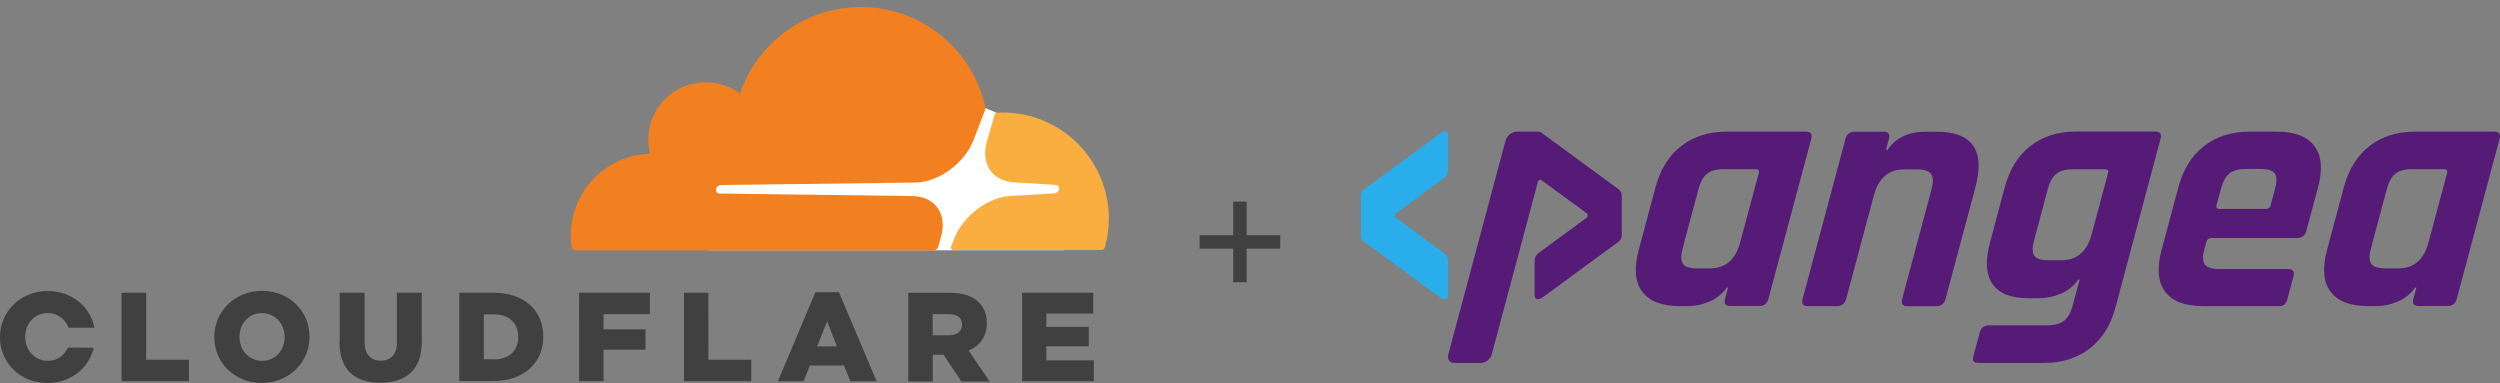
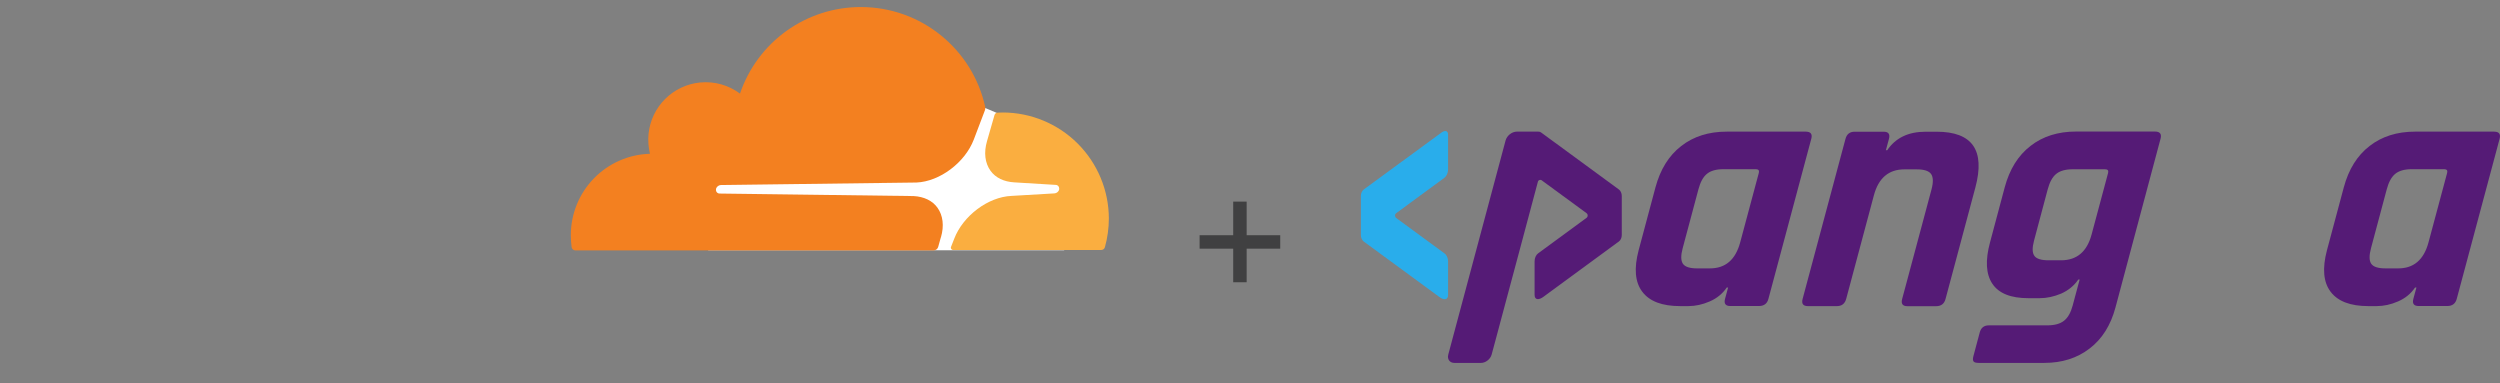
<svg xmlns="http://www.w3.org/2000/svg" width="248" height="38" viewBox="0 0 248 38" fill="none">
  <rect x="0" y="0" width="248" height="38" fill="#808080" stroke="none" />
-   <path d="M14.5 35.685H18.74V37.812H12.06V29.038H14.5V35.685ZM21.256 33.45V33.42C21.256 30.902 23.289 28.853 25.996 28.853C28.703 28.853 30.704 30.871 30.704 33.389V33.419C30.704 35.937 28.671 37.986 25.964 37.986C23.257 37.986 21.256 35.968 21.256 33.45ZM28.232 33.45V33.42C28.232 32.153 27.325 31.058 25.98 31.058C24.65 31.058 23.76 32.138 23.76 33.404V33.434C23.76 34.701 24.667 35.796 25.997 35.796C27.342 35.796 28.234 34.716 28.234 33.45M33.7 33.965V29.038H36.17V33.918C36.17 35.185 36.81 35.778 37.77 35.778C38.73 35.778 39.37 35.198 39.37 33.978V29.036H41.84V33.9C41.84 36.73 40.24 37.967 37.727 37.967C35.24 37.967 33.677 36.717 33.677 33.963M45.557 29.038H48.935C52.063 29.038 53.893 30.838 53.893 33.37V33.4C53.893 35.934 52.047 37.8 48.888 37.8H45.558V29.026L45.557 29.038ZM48.982 35.654C50.437 35.654 51.406 34.856 51.406 33.434V33.404C51.406 31.996 50.436 31.184 48.982 31.184H47.997V35.642H48.982V35.654ZM57.448 29.038H64.471V31.165H59.873V32.667H64.033V34.685H59.873V37.813H57.45L57.448 29.038ZM70.273 35.685H74.527V37.812H67.847V29.038H70.271L70.273 35.685ZM80.877 28.985H83.223L86.961 37.822H84.361L83.721 36.258H80.341L79.715 37.822H77.165L80.887 28.985H80.877ZM83.02 34.365L82.05 31.878L81.065 34.365H83.02ZM90.1 29.048H94.245C95.59 29.048 96.513 29.392 97.107 30.002C97.623 30.502 97.889 31.175 97.889 32.052V32.082C97.889 33.427 97.169 34.319 96.089 34.782L98.185 37.848H95.37L93.603 35.188H92.53V37.848H90.1V29.048ZM94.135 33.255C94.965 33.255 95.433 32.848 95.433 32.223V32.193C95.433 31.505 94.933 31.161 94.119 31.161H92.524V33.257H94.124L94.135 33.255ZM103.8 35.748H108.508V37.813H101.392V29.04H108.446V31.105H103.8V32.435H108.007V34.359H103.8V35.748ZM6.74 34.48C6.396 35.246 5.676 35.794 4.738 35.794C3.408 35.794 2.501 34.694 2.501 33.432V33.402C2.501 32.135 3.393 31.056 4.721 31.056C5.721 31.056 6.488 31.656 6.801 32.511H9.366C8.959 30.415 7.114 28.867 4.736 28.867C2.03 28.867 -0.004 30.917 -0.004 33.434V33.464C2.19746e-06 35.982 2.002 38 4.708 38C7.023 38 8.838 36.498 9.306 34.496L6.741 34.48H6.74Z" fill="#404041" />
  <path d="M97.7 10.7L70.25 10.888V24.824H105.566V15.04L98.866 11.192L97.7 10.7Z" fill="white" />
  <path d="M93.343 23.532C93.671 22.406 93.546 21.374 92.999 20.607C92.499 19.903 91.654 19.507 90.637 19.45L71.383 19.2C71.258 19.2 71.148 19.137 71.086 19.044C71.024 18.951 71.008 18.824 71.039 18.7C71.074 18.605 71.135 18.523 71.216 18.462C71.296 18.401 71.392 18.364 71.493 18.356L90.919 18.106C93.219 18.006 95.721 16.136 96.597 13.852L97.697 10.958C97.746 10.839 97.757 10.708 97.728 10.583C96.478 4.921 91.425 0.698 85.388 0.698C82.744 0.698 80.167 1.526 78.018 3.066C75.869 4.607 74.257 6.781 73.408 9.285C72.313 8.472 70.921 8.035 69.42 8.185C68.118 8.32 66.902 8.899 65.976 9.824C65.051 10.75 64.472 11.966 64.337 13.268C64.272 13.933 64.32 14.604 64.477 15.254C62.373 15.313 60.375 16.192 58.908 17.702C57.442 19.212 56.623 21.235 56.625 23.34C56.628 23.732 56.654 24.124 56.703 24.513C56.733 24.701 56.891 24.841 57.078 24.841H92.613C92.816 24.841 93.013 24.701 93.067 24.497L93.333 23.543L93.343 23.532Z" fill="#F38020" />
  <path d="M99.474 11.16L98.942 11.176C98.817 11.176 98.707 11.27 98.66 11.396L97.91 14.008C97.582 15.134 97.707 16.166 98.254 16.933C98.754 17.637 99.599 18.033 100.616 18.09L104.714 18.34C104.839 18.34 104.949 18.403 105.011 18.496C105.042 18.547 105.062 18.604 105.07 18.663C105.078 18.722 105.074 18.782 105.058 18.84C105.023 18.935 104.962 19.017 104.881 19.078C104.801 19.139 104.705 19.176 104.604 19.184L100.334 19.434C98.019 19.534 95.532 21.404 94.656 23.688L94.343 24.486C94.28 24.642 94.39 24.799 94.563 24.799H109.233C109.405 24.799 109.561 24.699 109.608 24.517C109.866 23.59 109.997 22.632 109.999 21.67C109.991 18.882 108.879 16.211 106.907 14.241C104.934 12.271 102.261 11.163 99.473 11.159" fill="#FAAE40" />
  <path d="M167.478 30.366H166.668C164.879 30.366 163.631 29.893 162.913 28.938C162.196 27.992 162.078 26.624 162.551 24.833L164.221 18.591C164.702 16.8 165.555 15.431 166.778 14.485C168.002 13.531 169.512 13.058 171.292 13.058H179.123C179.621 13.058 179.807 13.294 179.68 13.767L175.427 29.648C175.301 30.121 174.988 30.357 174.491 30.357H171.647C171.174 30.357 170.997 30.121 171.124 29.648L171.427 28.524H171.292C170.879 29.133 170.314 29.597 169.605 29.901C168.888 30.214 168.179 30.366 167.478 30.366ZM172.626 24.047L174.474 17.155C174.541 16.91 174.44 16.783 174.17 16.783H170.98C170.255 16.783 169.706 16.935 169.335 17.239C168.955 17.543 168.677 18.058 168.483 18.785L166.922 24.622C166.727 25.348 166.736 25.864 166.947 26.168C167.158 26.472 167.63 26.624 168.348 26.624H169.605C171.157 26.632 172.162 25.771 172.626 24.047Z" fill="#551B76" />
  <path d="M182.228 30.366H179.342C178.87 30.366 178.693 30.129 178.819 29.656L183.072 13.776C183.199 13.303 183.502 13.066 183.975 13.066H186.861C187.333 13.066 187.511 13.303 187.384 13.776L187.08 14.899H187.215C188.042 13.675 189.308 13.066 191.029 13.066H192.118C195.662 13.066 196.944 14.908 195.957 18.599L192.995 29.665C192.869 30.138 192.557 30.374 192.059 30.374H189.215C188.743 30.374 188.565 30.138 188.692 29.665L191.603 18.802C191.797 18.075 191.78 17.56 191.561 17.256C191.342 16.952 190.861 16.8 190.143 16.8H188.92C187.359 16.8 186.346 17.662 185.89 19.376L183.14 29.656C183.005 30.129 182.701 30.366 182.228 30.366Z" fill="#551B76" />
  <path d="M202.336 29.58H201.214C199.476 29.58 198.286 29.107 197.645 28.153C197.004 27.198 196.928 25.83 197.409 24.047L198.868 18.582C199.349 16.791 200.202 15.423 201.425 14.477C202.649 13.522 204.159 13.049 205.94 13.049H213.77C214.268 13.049 214.454 13.286 214.327 13.759L209.855 30.501C209.382 32.266 208.53 33.626 207.29 34.572C206.049 35.527 204.556 36 202.792 36H196.286C196.016 36 195.839 35.949 195.772 35.848C195.696 35.747 195.696 35.569 195.763 35.324L196.388 32.984C196.514 32.511 196.818 32.275 197.29 32.275H203.087C203.813 32.275 204.362 32.123 204.75 31.819C205.138 31.515 205.425 31.008 205.61 30.307L206.302 27.73H206.167C205.754 28.338 205.189 28.803 204.471 29.124C203.746 29.428 203.037 29.58 202.336 29.58ZM207.484 23.27L209.121 17.163C209.188 16.918 209.087 16.791 208.817 16.791H205.627C204.902 16.791 204.353 16.943 203.982 17.247C203.602 17.552 203.324 18.067 203.13 18.793L201.78 23.853C201.585 24.579 201.594 25.086 201.813 25.382C202.024 25.678 202.497 25.821 203.222 25.821H204.48C206.024 25.813 207.028 24.968 207.484 23.27Z" fill="#551B76" />
-   <path d="M226.031 30.366H218.538C216.749 30.366 215.5 29.893 214.783 28.938C214.065 27.992 213.947 26.624 214.42 24.833L216.091 18.591C216.572 16.8 217.424 15.431 218.647 14.485C219.871 13.531 221.381 13.058 223.162 13.058H225.837C227.626 13.058 228.874 13.531 229.592 14.485C230.309 15.44 230.427 16.808 229.946 18.591L228.79 22.899C228.663 23.372 228.36 23.608 227.887 23.608H219.382C219.111 23.608 218.943 23.735 218.875 23.98L218.673 24.723C218.487 25.424 218.504 25.931 218.723 26.235C218.943 26.539 219.415 26.691 220.141 26.691H226.993C227.465 26.691 227.634 26.936 227.507 27.435L226.908 29.673C226.841 29.927 226.748 30.096 226.613 30.197C226.503 30.315 226.301 30.366 226.031 30.366ZM220.166 20.728H224.773C225.018 20.728 225.179 20.601 225.246 20.356L225.685 18.726C225.879 17.999 225.87 17.493 225.651 17.197C225.432 16.901 224.968 16.758 224.242 16.758H222.816C222.09 16.758 221.542 16.91 221.17 17.197C220.799 17.493 220.512 17.999 220.318 18.726L219.879 20.356C219.829 20.601 219.922 20.728 220.166 20.728Z" fill="#551B76" />
  <path d="M235.76 30.366H234.95C233.161 30.366 231.912 29.893 231.195 28.938C230.478 27.992 230.36 26.624 230.832 24.833L232.503 18.591C232.984 16.8 233.836 15.431 235.06 14.485C236.283 13.531 237.794 13.058 239.574 13.058H247.405C247.902 13.058 248.088 13.294 247.962 13.767L243.709 29.648C243.582 30.121 243.27 30.357 242.772 30.357H239.928C239.456 30.357 239.279 30.121 239.405 29.648L239.709 28.524H239.574C239.161 29.133 238.595 29.597 237.886 29.901C237.169 30.214 236.46 30.366 235.76 30.366ZM240.907 24.047L242.755 17.155C242.823 16.91 242.721 16.783 242.451 16.783H239.262C238.536 16.783 237.988 16.935 237.616 17.239C237.237 17.543 236.958 18.058 236.764 18.785L235.203 24.622C235.009 25.348 235.017 25.864 235.228 26.168C235.439 26.472 235.912 26.624 236.629 26.624H237.886C239.439 26.632 240.443 25.771 240.907 24.047Z" fill="#551B76" />
  <path d="M160.601 18.802L152.889 13.151C152.796 13.083 152.737 13.058 152.61 13.058H150.467C149.986 13.058 149.488 13.446 149.353 13.936L143.666 35.181C143.548 35.637 143.818 36 144.265 36H146.923C147.379 36 147.843 35.628 147.969 35.181L148.299 33.956L149.691 28.753L150.788 24.664L152.56 18.025C152.602 17.856 152.804 17.788 152.94 17.89L157.378 21.142C157.538 21.26 157.538 21.497 157.378 21.615L152.585 25.129C152.366 25.289 152.231 25.593 152.231 25.931V29.242C152.231 29.817 152.703 29.741 153.083 29.462L160.593 23.955C160.77 23.828 160.88 23.583 160.88 23.313V19.435C160.88 19.174 160.77 18.929 160.601 18.802Z" fill="#551B76" />
  <path d="M143.649 13.353V16.817C143.649 17.155 143.506 17.467 143.286 17.636L138.502 21.15C138.35 21.26 138.35 21.505 138.502 21.623L143.295 25.137C143.514 25.298 143.649 25.61 143.649 25.94V29.251C143.649 29.825 143.177 29.749 142.797 29.47L135.287 23.963C135.11 23.836 135 23.591 135 23.321V19.435C135 19.174 135.11 18.928 135.278 18.802L142.991 13.151C143.286 12.931 143.649 12.914 143.649 13.353Z" fill="#29ADEB" />
  <path d="M122.333 20H123.667V28H122.333V20Z" fill="#404041" />
  <path d="M119 24.667L119 23.333L127 23.333V24.667L119 24.667Z" fill="#404041" />
</svg>